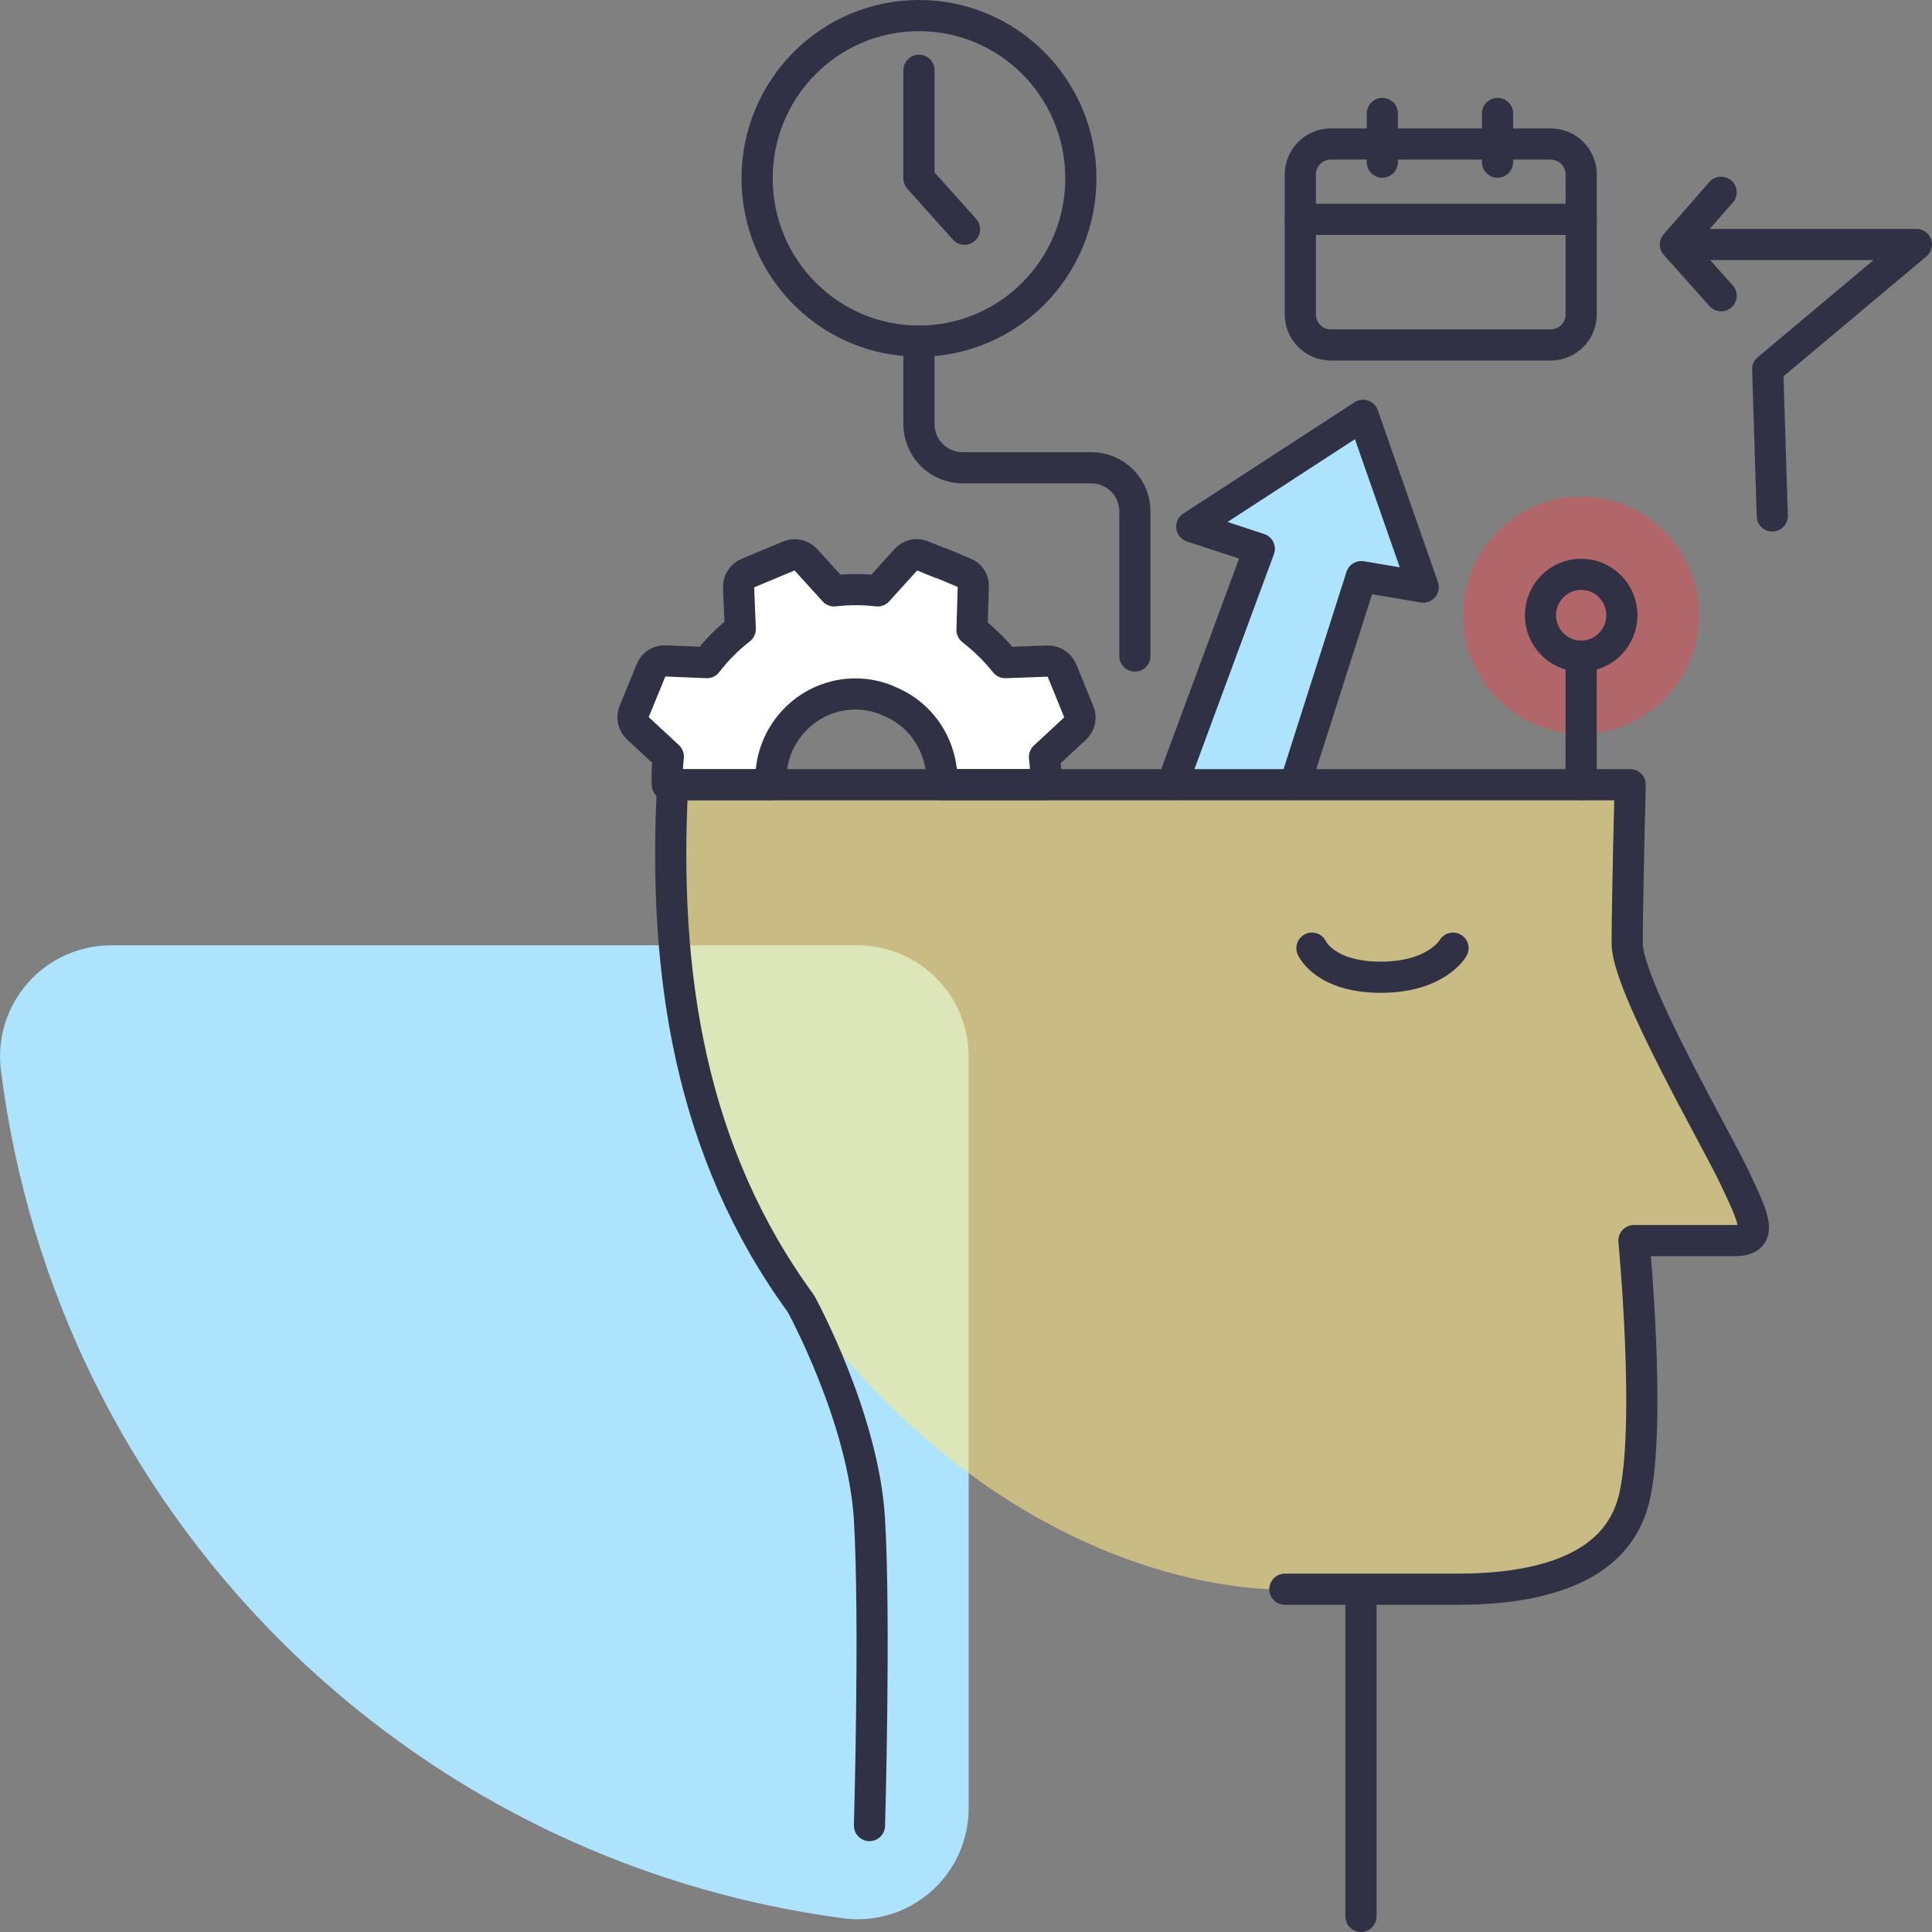
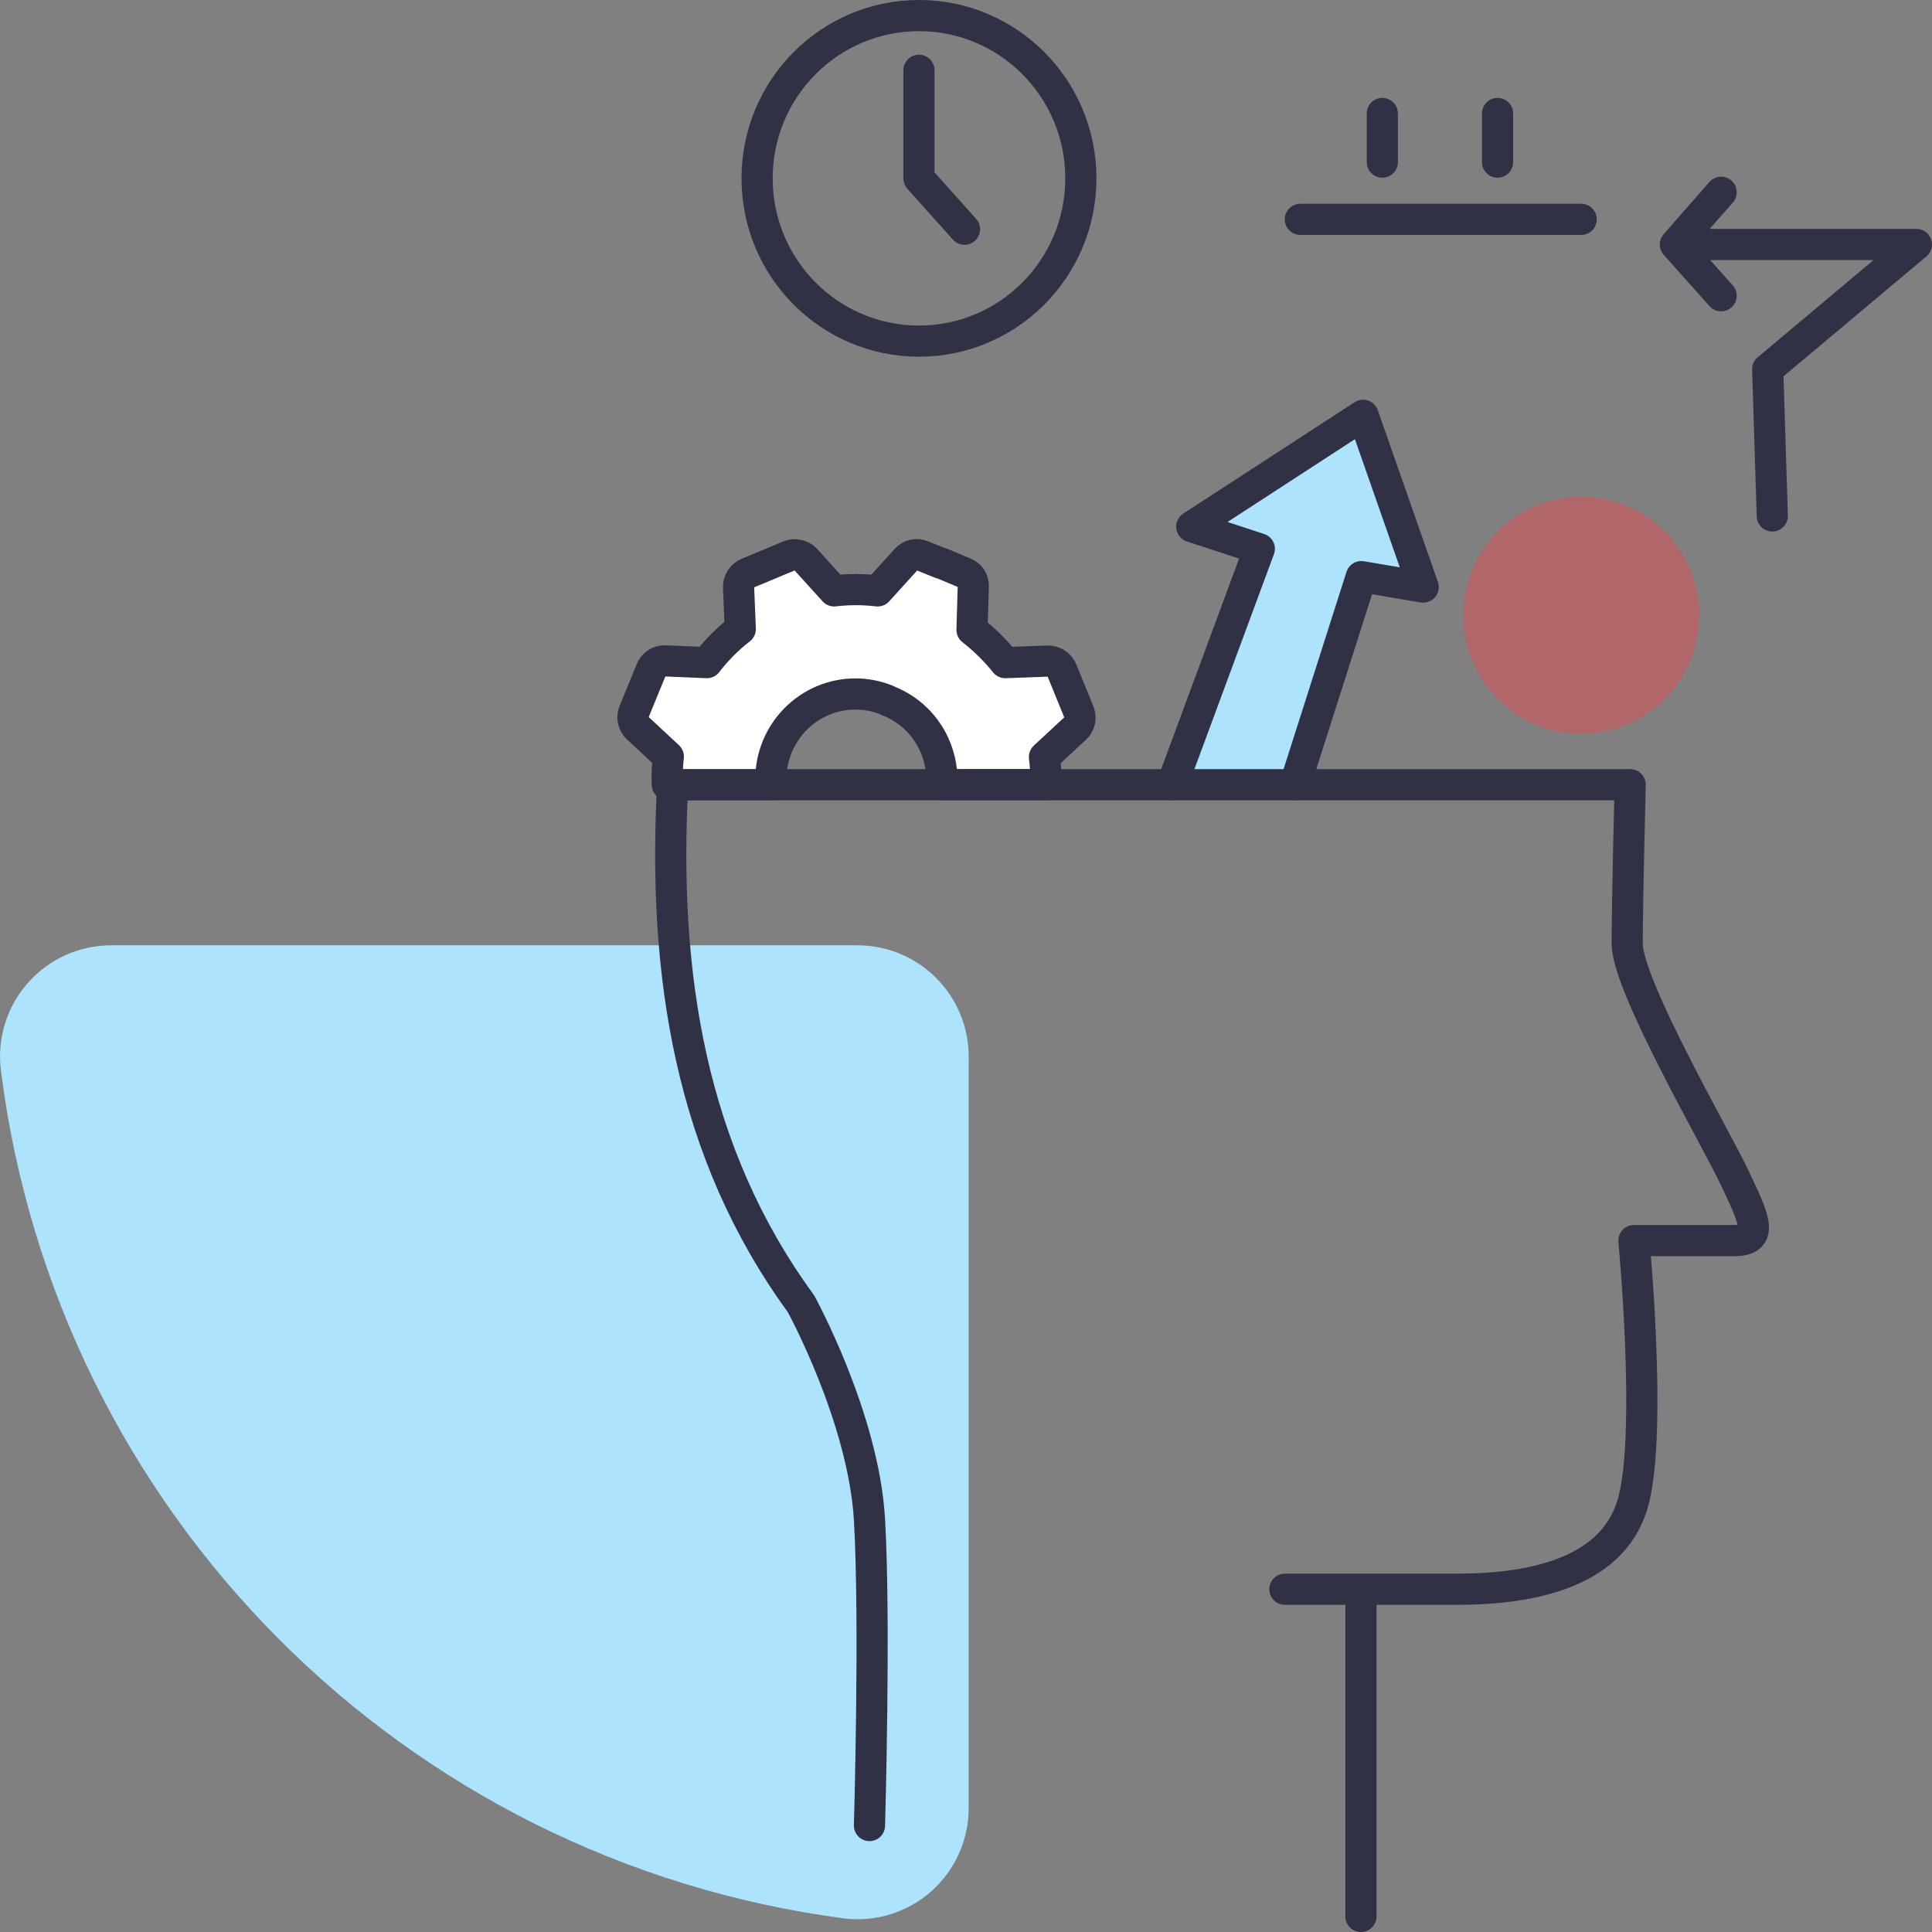
<svg xmlns="http://www.w3.org/2000/svg" width="124" height="124" viewBox="0 0 124 124" fill="none">
  <rect x="0" y="0" width="124" height="124" fill="#808080" stroke="none" />
  <g clip-path="url(#clip0_13403_19563)">
    <path d="M62.171 67.832V116.014C62.183 118.057 61.317 120.006 59.795 121.368C58.273 122.73 56.238 123.372 54.209 123.132C25.872 119.412 3.618 97.034 0.055 68.677C-0.194 66.649 0.439 64.611 1.792 63.081C3.145 61.551 5.09 60.673 7.134 60.672H55.054C58.996 60.685 62.182 63.89 62.171 67.832Z" fill="#ADE3FC" />
    <path d="M75.227 50.358L80.825 35.224L76.489 33.802L87.485 26.655L91.344 37.68L87.373 37.009L83.116 50.358" fill="#ADE3FC" />
    <path d="M75.227 50.358L80.825 35.224L76.489 33.802L87.485 26.655L91.344 37.68L87.373 37.009L83.116 50.358" stroke="#313145" stroke-width="2" stroke-linecap="round" stroke-linejoin="round" />
-     <path opacity="0.57" d="M82.465 102H93.522C98.548 102 103.722 100.845 104.867 96.224C106.012 91.603 104.867 79.624 104.867 79.624H111.329C113.339 79.624 112.478 78.035 111.329 75.581C110.18 73.127 104.436 63.26 104.436 60.565C104.436 57.87 104.628 50.365 104.628 50.365H43.171C42.523 62.559 42.023 71.623 52.315 84.816C66.425 102.901 82.465 102 82.465 102Z" fill="#FFE785" />
    <path d="M87.349 123V102M82.466 102H93.523C98.549 102 103.723 100.845 104.868 96.224C106.013 91.603 104.868 79.624 104.868 79.624H111.33C113.34 79.624 112.479 78.035 111.33 75.581C110.181 73.127 104.437 63.26 104.437 60.565C104.437 57.87 104.629 50.365 104.629 50.365H43.172C42.524 62.559 44.316 73.965 51.405 83.671C51.405 83.671 55.425 90.986 55.805 97.532C56.185 104.078 55.805 117.168 55.805 117.168" stroke="#313145" stroke-width="2" stroke-linecap="round" stroke-linejoin="round" />
    <path d="M58.982 21.894C64.72 21.894 69.372 17.217 69.372 11.447C69.372 5.677 64.72 1 58.982 1C53.244 1 48.592 5.677 48.592 11.447C48.592 17.217 53.244 21.894 58.982 21.894Z" stroke="#313145" stroke-width="2" stroke-linejoin="round" />
    <path d="M58.98 4.51V11.447L61.904 14.712" stroke="#313145" stroke-width="2" stroke-linecap="round" stroke-linejoin="round" />
    <path opacity="0.6" d="M101.483 47.1C105.664 47.1 109.054 43.692 109.054 39.488C109.054 35.284 105.664 31.876 101.483 31.876C97.302 31.876 93.912 35.284 93.912 39.488C93.912 43.692 97.302 47.1 101.483 47.1Z" fill="#E54A51" fill-opacity="0.8" />
-     <path d="M101.482 42.115V50.358" stroke="#313145" stroke-width="2" stroke-linecap="round" stroke-linejoin="round" />
-     <path d="M101.483 42.114C102.926 42.114 104.095 40.938 104.095 39.488C104.095 38.038 102.926 36.862 101.483 36.862C100.041 36.862 98.871 38.038 98.871 39.488C98.871 40.938 100.041 42.114 101.483 42.114Z" stroke="#313145" stroke-width="2" stroke-linejoin="round" />
    <path d="M69.25 45.71L68.15 43.01C67.996 42.654 67.644 42.425 67.256 42.429L64.518 42.529C63.892 41.748 63.176 41.043 62.386 40.429L62.468 37.649C62.48 37.459 62.431 37.27 62.327 37.11C62.223 36.951 62.07 36.829 61.891 36.764L60.405 36.141L60.391 36.155L59.191 35.671C58.832 35.52 58.417 35.614 58.159 35.906L56.329 37.925C55.401 37.815 54.464 37.815 53.537 37.925L51.707 35.906C51.575 35.768 51.405 35.673 51.219 35.631C51.033 35.589 50.839 35.603 50.661 35.671L47.981 36.79C47.805 36.865 47.656 36.99 47.553 37.151C47.45 37.311 47.398 37.499 47.403 37.69L47.513 40.374C46.709 40.996 45.989 41.72 45.372 42.528L42.703 42.417C42.509 42.404 42.317 42.454 42.153 42.559C41.99 42.663 41.864 42.817 41.795 42.998L40.695 45.682C40.546 46.04 40.634 46.452 40.915 46.719L42.896 48.559C42.825 49.156 42.801 49.758 42.827 50.359H49.486C49.338 48.025 50.686 45.854 52.843 44.951C53.495 44.68 54.194 44.541 54.9 44.541C55.606 44.541 56.305 44.68 56.957 44.951V44.965C58.364 45.498 59.484 46.595 60.046 47.99C60.352 48.739 60.489 49.547 60.446 50.355H67.119C67.139 49.764 67.111 49.172 67.036 48.585L69.017 46.745C69.158 46.618 69.256 46.45 69.297 46.264C69.339 46.079 69.323 45.885 69.25 45.71Z" fill="white" stroke="#313145" stroke-width="2" stroke-linejoin="round" />
-     <path d="M84.204 60.854C84.204 60.854 85.016 62.721 88.615 62.721C92.213 62.721 93.258 60.854 93.258 60.854M58.98 21.89V27.222C58.98 27.962 59.274 28.673 59.796 29.198C60.319 29.722 61.028 30.019 61.769 30.022H70.052C70.792 30.025 71.501 30.322 72.024 30.846C72.546 31.371 72.84 32.081 72.84 32.822V42.104" stroke="#313145" stroke-width="2" stroke-linecap="round" stroke-linejoin="round" />
-     <path d="M99.526 9.242H85.416C84.335 9.242 83.459 10.118 83.459 11.199V20.184C83.459 21.265 84.335 22.141 85.416 22.141H99.526C100.607 22.141 101.483 21.265 101.483 20.184V11.199C101.483 10.118 100.607 9.242 99.526 9.242Z" stroke="#313145" stroke-width="2" stroke-linejoin="round" />
    <path d="M83.459 14.078H101.483" stroke="#313145" stroke-width="2" stroke-linecap="round" stroke-linejoin="round" />
    <path d="M88.721 10.406V7.283V10.406ZM96.115 10.406V7.283V10.406Z" fill="#FCFDFF" />
    <path d="M88.721 10.406V7.283M96.115 10.406V7.283" stroke="#313145" stroke-width="2" stroke-linecap="round" stroke-linejoin="round" />
    <path d="M113.749 33.115L113.455 23.697L122.999 15.691H107.529M107.529 15.691L110.465 12.339M107.529 15.691L110.465 18.982" stroke="#313145" stroke-width="2" stroke-linecap="round" stroke-linejoin="round" />
  </g>
  <defs>
    <clipPath id="clip0_13403_19563">
      <rect width="124" height="124" fill="white" />
    </clipPath>
  </defs>
</svg>